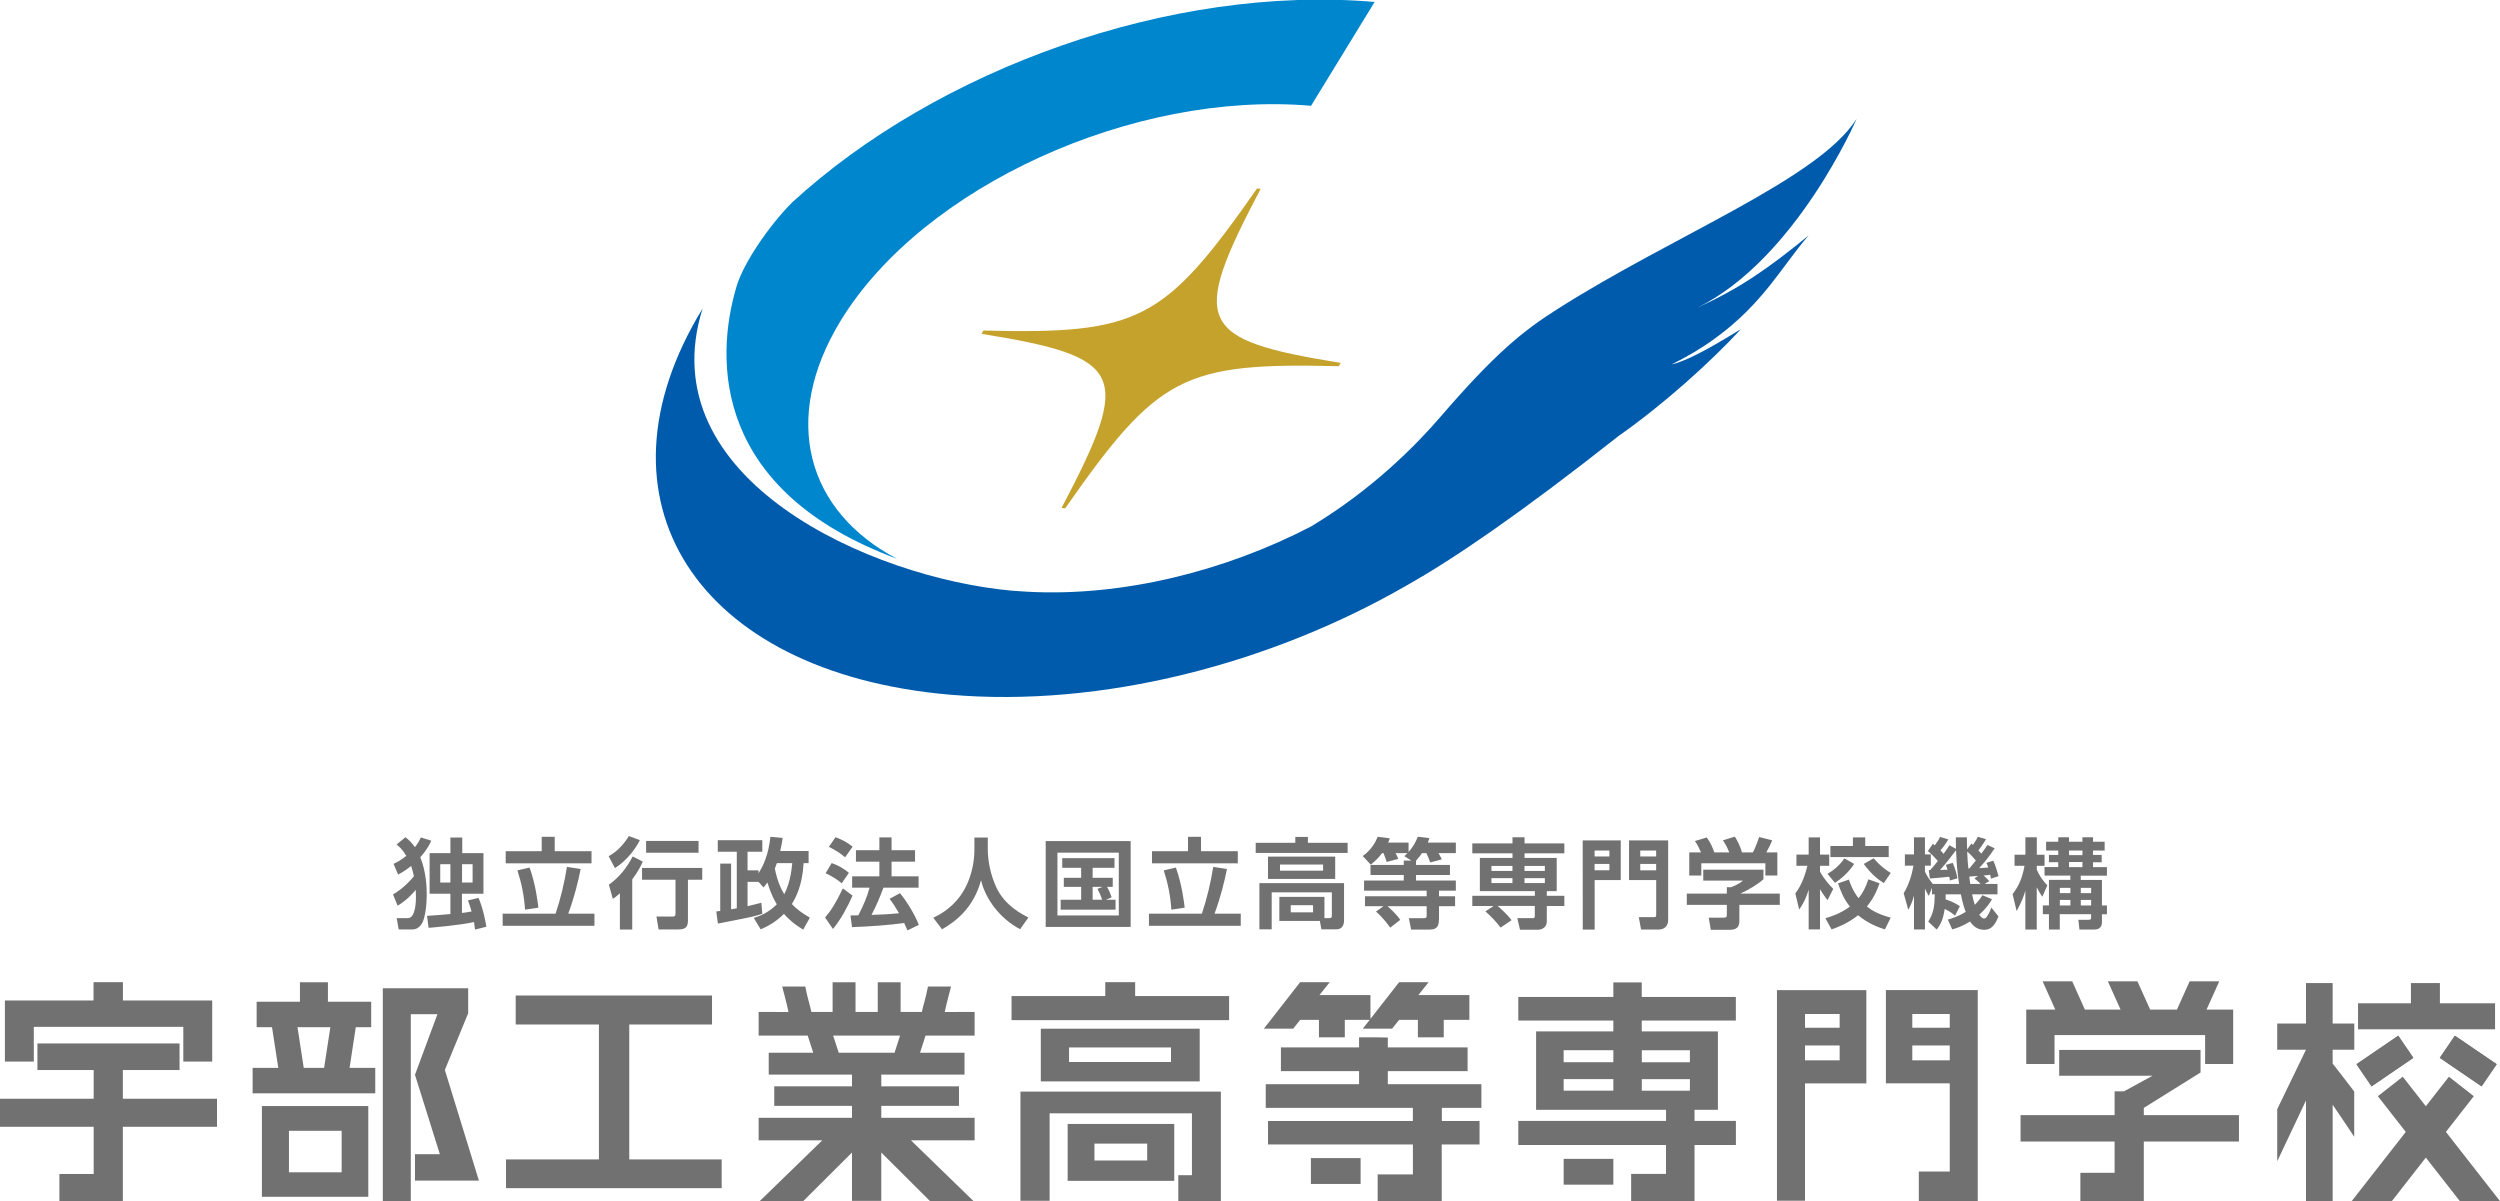
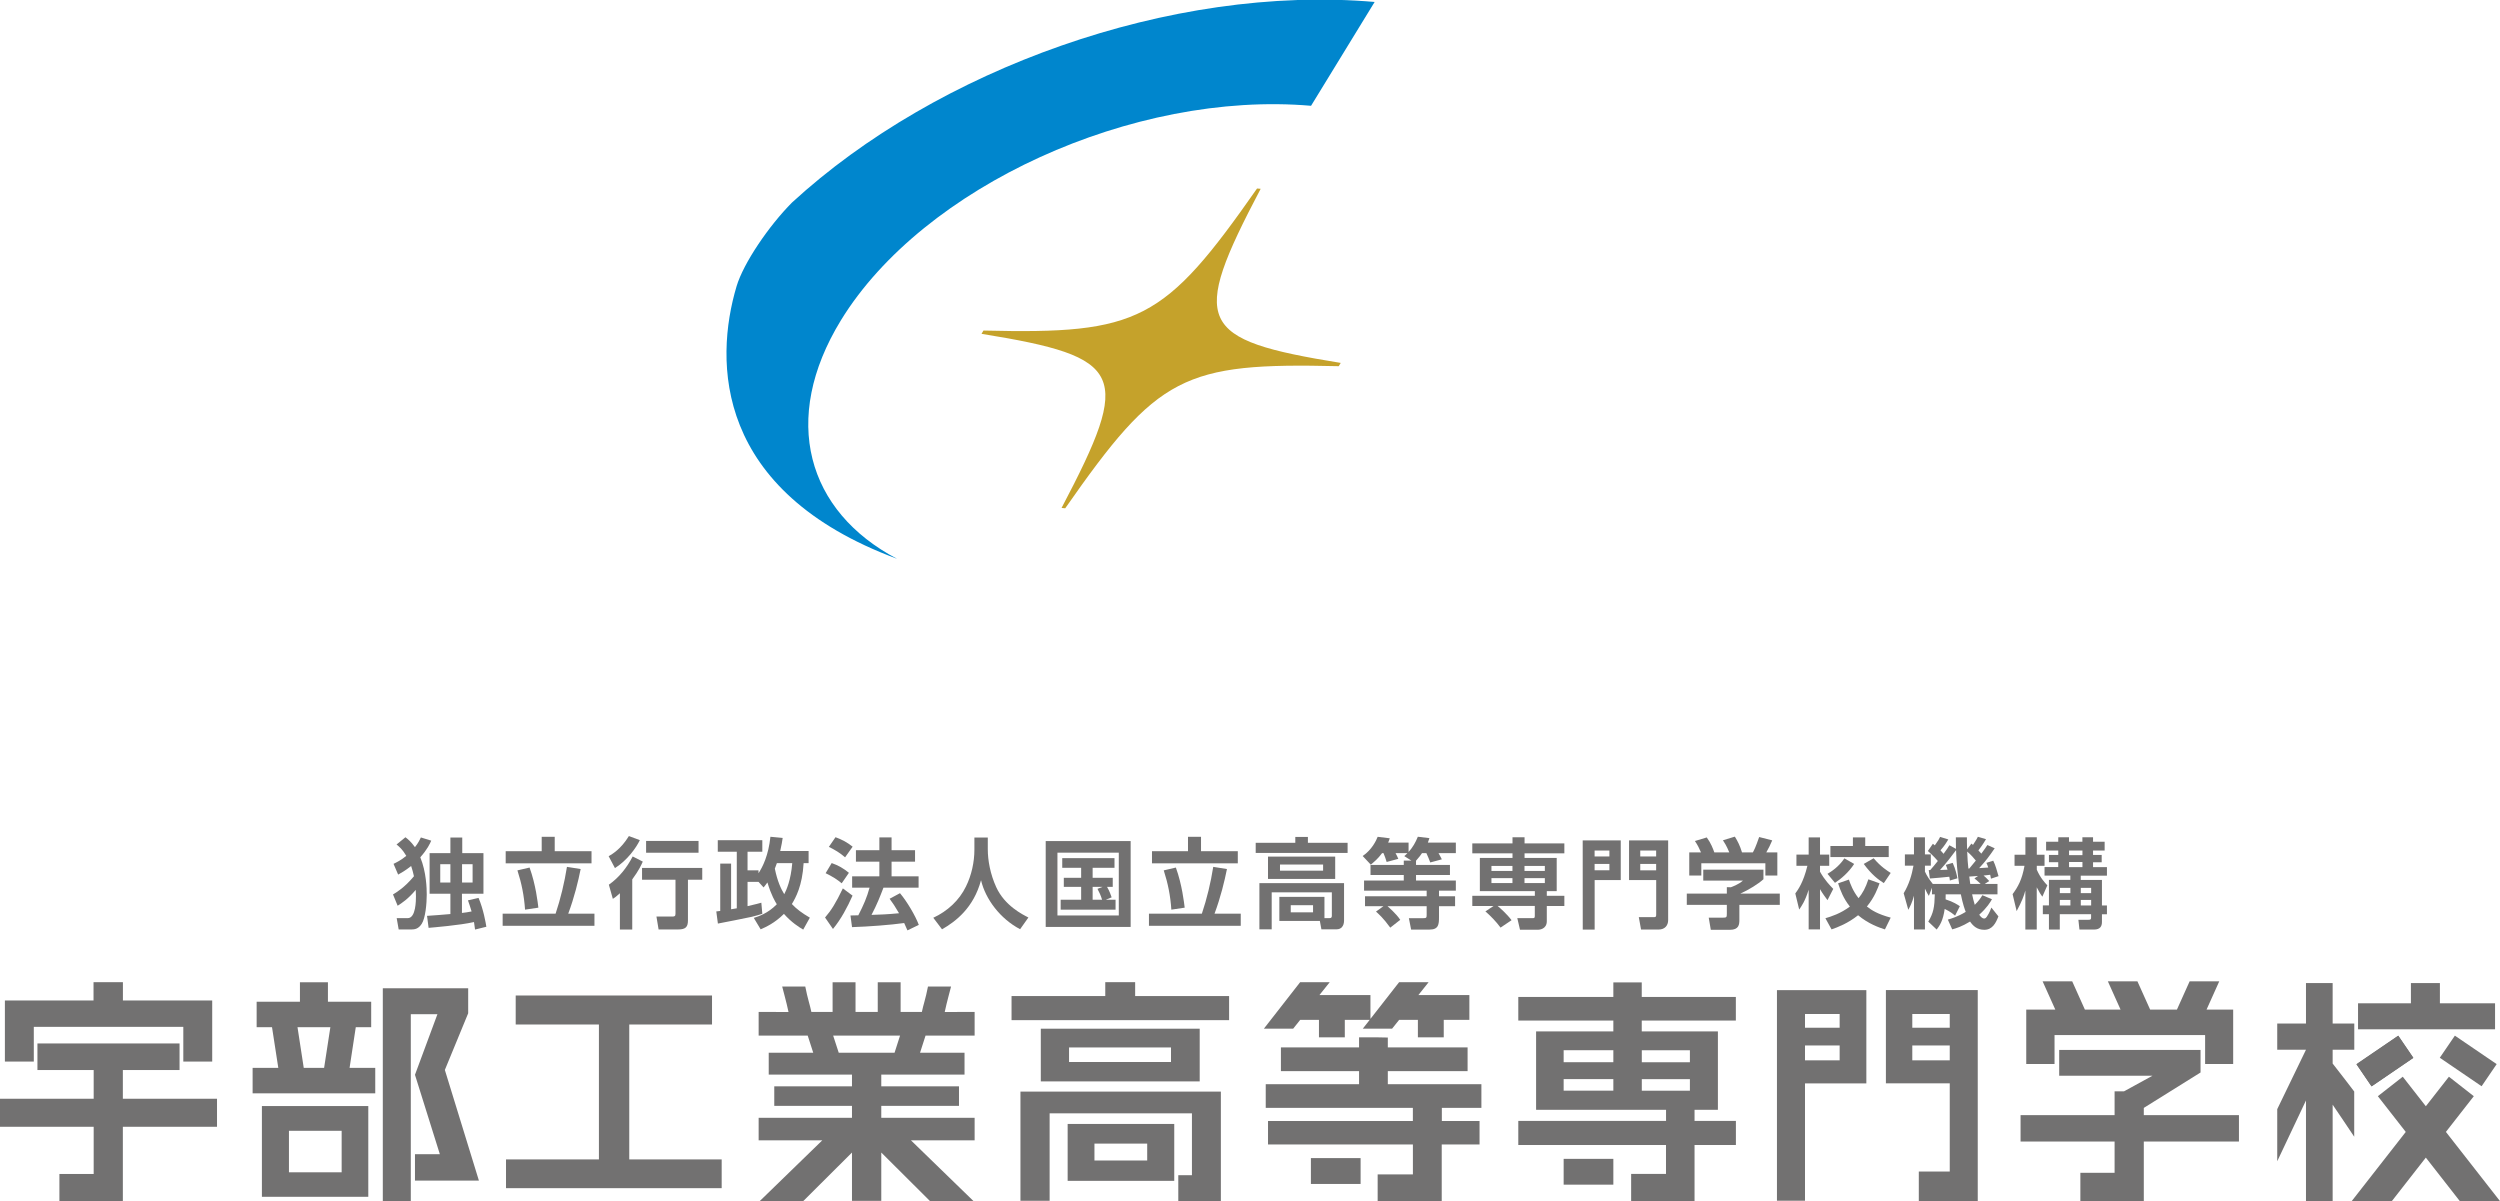
<svg xmlns="http://www.w3.org/2000/svg" xmlns:ns1="http://www.inkscape.org/namespaces/inkscape" xmlns:ns2="http://sodipodi.sourceforge.net/DTD/sodipodi-0.dtd" width="50mm" height="24.024mm" viewBox="0 0 50 24.024" version="1.1" id="svg5" ns1:version="1.1 (c68e22c387, 2021-05-23)" ns2:docname="描画-2.svg">
  <ns2:namedview id="namedview7" pagecolor="#ffffff" bordercolor="#666666" borderopacity="1.0" ns1:pageshadow="2" ns1:pageopacity="0.0" ns1:pagecheckerboard="0" ns1:document-units="mm" showgrid="false" fit-margin-top="0" fit-margin-left="0" fit-margin-right="0" fit-margin-bottom="0" ns1:zoom="4.394379" ns1:cx="67.586342" ns1:cy="24.46307" ns1:window-width="1920" ns1:window-height="1057" ns1:window-x="-8" ns1:window-y="-8" ns1:window-maximized="1" ns1:current-layer="layer1" />
  <defs id="defs2">
    <clipPath clipPathUnits="userSpaceOnUse" id="clipPath840">
      <path d="M 0,0 H 595.275 V 841.89 H 0 Z" id="path838" />
    </clipPath>
    <clipPath clipPathUnits="userSpaceOnUse" id="clipPath848">
      <path d="M -633.127,871.236 H 624.623 V -29.347 h -1257.75 z" id="path846" />
    </clipPath>
    <clipPath clipPathUnits="userSpaceOnUse" id="clipPath852">
      <path d="M -612.284,-8.503 H 603.78 V 507.435 H -612.284 Z" id="path850" />
    </clipPath>
    <clipPath clipPathUnits="userSpaceOnUse" id="clipPath856">
      <path d="M -32768,32738.7 H 32134.9 V -32768 H -32768 Z" id="path854" />
    </clipPath>
    <linearGradient x1="0" y1="0" x2="1" y2="0" gradientUnits="userSpaceOnUse" gradientTransform="matrix(0,515.939,515.939,0,-4.252,-8.504)" spreadMethod="pad" id="linearGradient878">
      <stop style="stop-opacity:1;stop-color:#ffffff" offset="0" id="stop862" />
      <stop style="stop-opacity:1;stop-color:#ffffff" offset="0.392" id="stop864" />
      <stop style="stop-opacity:1;stop-color:#ffffff" offset="0.606" id="stop866" />
      <stop style="stop-opacity:1;stop-color:#ffffff" offset="0.772" id="stop868" />
      <stop style="stop-opacity:1;stop-color:#ffffff" offset="0.914" id="stop870" />
      <stop style="stop-opacity:1;stop-color:#ffffff" offset="0.916" id="stop872" />
      <stop style="stop-opacity:0.9;stop-color:#ffffff" offset="1" id="stop874" />
      <stop style="stop-opacity:0.9;stop-color:#ffffff" offset="1" id="stop876" />
    </linearGradient>
    <mask maskUnits="userSpaceOnUse" x="0" y="0" width="1" height="1" id="mask880">
      <g id="g894">
        <g clip-path="url(#clipPath856)" id="g892">
          <g id="g890">
            <g id="g888">
              <g id="g886">
                <g id="g884">
                  <path d="M -612.284,507.435 H 603.78 V -8.504 H -612.284 Z" style="fill:url(#linearGradient878);stroke:none" id="path882" />
                </g>
              </g>
            </g>
          </g>
        </g>
      </g>
    </mask>
    <linearGradient x1="0" y1="0" x2="1" y2="0" gradientUnits="userSpaceOnUse" gradientTransform="matrix(0,515.94,515.94,0,-4.252,-8.504)" spreadMethod="pad" id="linearGradient910">
      <stop style="stop-opacity:1;stop-color:#ffffff" offset="0" id="stop896" />
      <stop style="stop-opacity:1;stop-color:#ffffff" offset="0.392" id="stop898" />
      <stop style="stop-opacity:1;stop-color:#afcdec" offset="0.606" id="stop900" />
      <stop style="stop-opacity:1;stop-color:#5ba5dc" offset="0.772" id="stop902" />
      <stop style="stop-opacity:1;stop-color:#0086cd" offset="0.914" id="stop904" />
      <stop style="stop-opacity:1;stop-color:#005bac" offset="1" id="stop906" />
      <stop style="stop-opacity:1;stop-color:#005bac" offset="1" id="stop908" />
    </linearGradient>
    <clipPath clipPathUnits="userSpaceOnUse" id="clipPath914">
      <path d="M -632.127,-28.346 H 623.622 V 870.236 H -632.127 Z" id="path912" />
    </clipPath>
    <clipPath clipPathUnits="userSpaceOnUse" id="clipPath918">
      <path d="M -632.127,-28.346 H 623.622 V 870.236 H -632.127 Z" id="path916" />
    </clipPath>
    <clipPath clipPathUnits="userSpaceOnUse" id="clipPath922">
      <path d="M -0.002,508.685 H 603.783 V 426.668 H -0.002 Z" id="path920" />
    </clipPath>
    <clipPath clipPathUnits="userSpaceOnUse" id="clipPath926">
      <path d="m 3.039,491.913 c -2.156,-4.909 -3.041,-10.305 -3.041,-18.052 v 0 -45.628 h 16.584 v 44.938 c 0,6.669 0.591,10.297 2.242,13.151 v 0 c 2.757,4.606 7.959,7.161 15.121,7.161 v 0 c 7.554,0 13.054,-2.953 15.499,-8.151 v 0 c 1.274,-2.743 1.769,-6.175 1.769,-12.161 v 0 -44.938 h 16.578 v 45.628 c 0,8.233 -1.085,14.035 -3.533,19.132 v 0 c -4.901,10.1 -15.603,15.692 -30.406,15.692 v 0 c -15.215,0 -26.105,-5.888 -30.813,-16.772" id="path924" />
    </clipPath>
    <clipPath clipPathUnits="userSpaceOnUse" id="clipPath930">
      <path d="M -32768,32738.7 H 32134.9 V -32768 H -32768 Z" id="path928" />
    </clipPath>
    <linearGradient x1="0" y1="0" x2="1" y2="0" gradientUnits="userSpaceOnUse" gradientTransform="matrix(0,80.454,80.454,0,33.894,428.232)" spreadMethod="pad" id="linearGradient940">
      <stop style="stop-opacity:0;stop-color:#ffffff" offset="0" id="stop936" />
      <stop style="stop-opacity:1;stop-color:#ffffff" offset="1" id="stop938" />
    </linearGradient>
    <mask maskUnits="userSpaceOnUse" x="0" y="0" width="1" height="1" id="mask942">
      <g id="g956">
        <g clip-path="url(#clipPath930)" id="g954">
          <g id="g952">
            <g id="g950">
              <g id="g948">
                <g id="g946">
                  <path d="M -0.002,508.685 H 67.791 V 428.232 H -0.002 Z" style="fill:url(#linearGradient940);stroke:none" id="path944" />
                </g>
              </g>
            </g>
          </g>
        </g>
      </g>
    </mask>
    <linearGradient x1="0" y1="0" x2="1" y2="0" gradientUnits="userSpaceOnUse" gradientTransform="matrix(0,80.454,80.454,0,33.894,428.232)" spreadMethod="pad" id="linearGradient962">
      <stop style="stop-opacity:1;stop-color:#ffffff" offset="0" id="stop958" />
      <stop style="stop-opacity:1;stop-color:#ffffff" offset="1" id="stop960" />
    </linearGradient>
    <clipPath clipPathUnits="userSpaceOnUse" id="clipPath966">
      <path d="m 81.608,507.122 v -78.889 h 26.689 c 6.966,0 10.696,0.293 15.403,2.164 v 0 c 7.554,3.038 12.261,10.104 12.261,18.537 v 0 c 0,7.17 -2.156,11.487 -8.144,16.584 v 0 c 7.36,4.716 10.497,10.501 10.497,19.128 v 0 c 0,8.244 -3.428,14.818 -9.515,18.546 v 0 c -4.71,2.846 -10.106,3.93 -19.324,3.93 v 0 z m 16.577,-15.209 h 12.176 c 7.547,0 11.375,-3.145 11.375,-9.324 v 0 c 0,-5.791 -4.024,-9.52 -10.496,-9.52 v 0 H 98.185 Z m 0,-32.476 h 12.176 c 5.298,0 9.02,-3.333 9.02,-8.048 v 0 c 0,-4.999 -3.722,-7.944 -9.906,-7.944 v 0 h -11.29 z" id="path964" />
    </clipPath>
    <clipPath clipPathUnits="userSpaceOnUse" id="clipPath970">
      <path d="M -32768,32767 H 32767 V -32768 H -32768 Z" id="path968" />
    </clipPath>
    <linearGradient x1="0" y1="0" x2="1" y2="0" gradientUnits="userSpaceOnUse" gradientTransform="matrix(0,78.89,78.89,0,109.961,428.232)" spreadMethod="pad" id="linearGradient980">
      <stop style="stop-opacity:0;stop-color:#ffffff" offset="0" id="stop976" />
      <stop style="stop-opacity:1;stop-color:#ffffff" offset="1" id="stop978" />
    </linearGradient>
    <mask maskUnits="userSpaceOnUse" x="0" y="0" width="1" height="1" id="mask982">
      <g id="g996">
        <g clip-path="url(#clipPath970)" id="g994">
          <g id="g992">
            <g id="g990">
              <g id="g988">
                <g id="g986">
                  <path d="m 81.608,507.122 h 56.706 v -78.89 H 81.608 Z" style="fill:url(#linearGradient980);stroke:none" id="path984" />
                </g>
              </g>
            </g>
          </g>
        </g>
      </g>
    </mask>
    <linearGradient x1="0" y1="0" x2="1" y2="0" gradientUnits="userSpaceOnUse" gradientTransform="matrix(0,78.89,78.89,0,109.961,428.232)" spreadMethod="pad" id="linearGradient1002">
      <stop style="stop-opacity:1;stop-color:#ffffff" offset="0" id="stop998" />
      <stop style="stop-opacity:1;stop-color:#ffffff" offset="1" id="stop1000" />
    </linearGradient>
    <clipPath clipPathUnits="userSpaceOnUse" id="clipPath1006">
      <path d="m 148.528,507.122 v -78.889 h 51.317 v 15.212 h -34.74 v 15.594 h 31.79 v 14.822 h -31.79 v 18.052 h 36.017 v 15.209 z" id="path1004" />
    </clipPath>
    <clipPath clipPathUnits="userSpaceOnUse" id="clipPath1010">
      <path d="M -32768,32767 H 32767 V -32768 H -32768 Z" id="path1008" />
    </clipPath>
    <linearGradient x1="0" y1="0" x2="1" y2="0" gradientUnits="userSpaceOnUse" gradientTransform="matrix(0,78.89,78.89,0,174.825,428.232)" spreadMethod="pad" id="linearGradient1020">
      <stop style="stop-opacity:0;stop-color:#ffffff" offset="0" id="stop1016" />
      <stop style="stop-opacity:1;stop-color:#ffffff" offset="1" id="stop1018" />
    </linearGradient>
    <mask maskUnits="userSpaceOnUse" x="0" y="0" width="1" height="1" id="mask1022">
      <g id="g1036">
        <g clip-path="url(#clipPath1010)" id="g1034">
          <g id="g1032">
            <g id="g1030">
              <g id="g1028">
                <g id="g1026">
-                   <path d="m 148.528,507.122 h 52.594 v -78.89 h -52.594 z" style="fill:url(#linearGradient1020);stroke:none" id="path1024" />
-                 </g>
+                   </g>
              </g>
            </g>
          </g>
        </g>
      </g>
    </mask>
    <linearGradient x1="0" y1="0" x2="1" y2="0" gradientUnits="userSpaceOnUse" gradientTransform="matrix(0,78.89,78.89,0,174.825,428.232)" spreadMethod="pad" id="linearGradient1042">
      <stop style="stop-opacity:1;stop-color:#ffffff" offset="0" id="stop1038" />
      <stop style="stop-opacity:1;stop-color:#ffffff" offset="1" id="stop1040" />
    </linearGradient>
    <clipPath clipPathUnits="userSpaceOnUse" id="clipPath1046">
      <path d="m 288.83,507.122 -27.964,-39.156 v 39.156 h -16.584 v -78.889 h 16.584 v 33.752 l 26.101,-33.752 h 20.014 l -29.637,36.701 32.186,42.188 z" id="path1044" />
    </clipPath>
    <clipPath clipPathUnits="userSpaceOnUse" id="clipPath1050">
      <path d="M -32768,32767 H 32767 V -32768 H -32768 Z" id="path1048" />
    </clipPath>
    <linearGradient x1="0" y1="0" x2="1" y2="0" gradientUnits="userSpaceOnUse" gradientTransform="matrix(0,78.89,78.89,0,276.906,428.232)" spreadMethod="pad" id="linearGradient1060">
      <stop style="stop-opacity:0;stop-color:#ffffff" offset="0" id="stop1056" />
      <stop style="stop-opacity:1;stop-color:#ffffff" offset="1" id="stop1058" />
    </linearGradient>
    <mask maskUnits="userSpaceOnUse" x="0" y="0" width="1" height="1" id="mask1062">
      <g id="g1076">
        <g clip-path="url(#clipPath1050)" id="g1074">
          <g id="g1072">
            <g id="g1070">
              <g id="g1068">
                <g id="g1066">
                  <path d="m 244.282,507.122 h 65.248 v -78.89 h -65.248 z" style="fill:url(#linearGradient1060);stroke:none" id="path1064" />
                </g>
              </g>
            </g>
          </g>
        </g>
      </g>
    </mask>
    <linearGradient x1="0" y1="0" x2="1" y2="0" gradientUnits="userSpaceOnUse" gradientTransform="matrix(0,78.89,78.89,0,276.906,428.232)" spreadMethod="pad" id="linearGradient1082">
      <stop style="stop-opacity:1;stop-color:#ffffff" offset="0" id="stop1078" />
      <stop style="stop-opacity:1;stop-color:#ffffff" offset="1" id="stop1080" />
    </linearGradient>
    <clipPath clipPathUnits="userSpaceOnUse" id="clipPath1086">
      <path d="m 306.783,467.286 c 0,-23.058 17.516,-40.475 40.684,-40.618 v 0 h 0.577 c 23.438,0.143 40.754,17.562 40.754,41.014 v 0 c 0,23.534 -17.46,41.003 -41.044,41.003 v 0 c -23.698,0 -40.971,-17.469 -40.971,-41.399 m 15.207,0.68 c 0,14.225 11.417,25.517 25.856,25.517 v 0 c 14.45,0 25.751,-11.292 25.751,-25.801 v 0 c 0,-14.525 -11.301,-25.81 -25.751,-25.81 v 0 c -14.765,0 -25.856,11.186 -25.856,26.094" id="path1084" />
    </clipPath>
    <clipPath clipPathUnits="userSpaceOnUse" id="clipPath1090">
-       <path d="M -32768,32738.7 H 32134.9 V -32768 H -32768 Z" id="path1088" />
-     </clipPath>
+       </clipPath>
    <linearGradient x1="0" y1="0" x2="1" y2="0" gradientUnits="userSpaceOnUse" gradientTransform="matrix(0,82.018,82.018,0,347.79,426.668)" spreadMethod="pad" id="linearGradient1100">
      <stop style="stop-opacity:0;stop-color:#ffffff" offset="0" id="stop1096" />
      <stop style="stop-opacity:1;stop-color:#ffffff" offset="1" id="stop1098" />
    </linearGradient>
    <mask maskUnits="userSpaceOnUse" x="0" y="0" width="1" height="1" id="mask1102">
      <g id="g1116">
        <g clip-path="url(#clipPath1090)" id="g1114">
          <g id="g1112">
            <g id="g1110">
              <g id="g1108">
                <g id="g1106">
                  <path d="m 306.783,508.685 h 82.015 v -82.018 h -82.015 z" style="fill:url(#linearGradient1100);stroke:none" id="path1104" />
                </g>
              </g>
            </g>
          </g>
        </g>
      </g>
    </mask>
    <linearGradient x1="0" y1="0" x2="1" y2="0" gradientUnits="userSpaceOnUse" gradientTransform="matrix(0,82.018,82.018,0,347.79,426.668)" spreadMethod="pad" id="linearGradient1122">
      <stop style="stop-opacity:1;stop-color:#ffffff" offset="0" id="stop1118" />
      <stop style="stop-opacity:1;stop-color:#ffffff" offset="1" id="stop1120" />
    </linearGradient>
    <clipPath clipPathUnits="userSpaceOnUse" id="clipPath1126">
      <path d="m 395.633,501.429 4.808,-14.917 c 6.566,4.611 13.048,6.971 19.323,6.971 v 0 c 7.455,0 12.658,-3.633 12.658,-8.837 v 0 c 0,-5 -3.045,-7.563 -13.042,-10.981 v 0 c -15.118,-5.299 -20.618,-11.281 -20.618,-22.669 v 0 c 0,-14.051 10.965,-24.219 26.348,-24.328 v 0 h 0.487 c 6.486,0.044 12.878,1.903 19.378,5.586 v 0 l -3.729,14.914 c -5.485,-3.526 -10.784,-5.296 -15.492,-5.296 v 0 c -6.184,0 -10.408,3.438 -10.408,8.343 v 0 c 0,2.251 1.181,4.513 2.944,5.784 v 0 c 1.474,1.081 3.24,1.673 7.069,3.04 v 0 c 10.685,3.728 14.327,5.5 18.047,9.417 v 0 c 3.629,3.835 5.584,9.126 5.584,15.012 v 0 c 0,14.821 -11.861,25.217 -28.74,25.217 v 0 c -8.732,0 -16.773,-2.355 -24.617,-7.256" id="path1124" />
    </clipPath>
    <clipPath clipPathUnits="userSpaceOnUse" id="clipPath1130">
      <path d="M -32768,32738.7 H 32134.9 V -32768 H -32768 Z" id="path1128" />
    </clipPath>
    <linearGradient x1="0" y1="0" x2="1" y2="0" gradientUnits="userSpaceOnUse" gradientTransform="matrix(0,82.018,82.018,0,422.312,426.668)" spreadMethod="pad" id="linearGradient1140">
      <stop style="stop-opacity:0;stop-color:#ffffff" offset="0" id="stop1136" />
      <stop style="stop-opacity:1;stop-color:#ffffff" offset="1" id="stop1138" />
    </linearGradient>
    <mask maskUnits="userSpaceOnUse" x="0" y="0" width="1" height="1" id="mask1142">
      <g id="g1156">
        <g clip-path="url(#clipPath1130)" id="g1154">
          <g id="g1152">
            <g id="g1150">
              <g id="g1148">
                <g id="g1146">
                  <path d="M 395.633,508.685 H 448.99 V 426.667 H 395.633 Z" style="fill:url(#linearGradient1140);stroke:none" id="path1144" />
                </g>
              </g>
            </g>
          </g>
        </g>
      </g>
    </mask>
    <linearGradient x1="0" y1="0" x2="1" y2="0" gradientUnits="userSpaceOnUse" gradientTransform="matrix(0,82.018,82.018,0,422.312,426.668)" spreadMethod="pad" id="linearGradient1162">
      <stop style="stop-opacity:1;stop-color:#ffffff" offset="0" id="stop1158" />
      <stop style="stop-opacity:1;stop-color:#ffffff" offset="1" id="stop1160" />
    </linearGradient>
    <clipPath clipPathUnits="userSpaceOnUse" id="clipPath1166">
      <path d="m 461.074,507.122 v -78.889 h 51.308 v 15.212 h -34.727 v 15.594 h 31.784 v 14.822 h -31.784 v 18.052 h 35.994 v 15.209 z" id="path1164" />
    </clipPath>
    <clipPath clipPathUnits="userSpaceOnUse" id="clipPath1170">
      <path d="M -32768,32767 H 32767 V -32768 H -32768 Z" id="path1168" />
    </clipPath>
    <linearGradient x1="0" y1="0" x2="1" y2="0" gradientUnits="userSpaceOnUse" gradientTransform="matrix(0,78.89,78.89,0,487.362,428.232)" spreadMethod="pad" id="linearGradient1180">
      <stop style="stop-opacity:0;stop-color:#ffffff" offset="0" id="stop1176" />
      <stop style="stop-opacity:1;stop-color:#ffffff" offset="1" id="stop1178" />
    </linearGradient>
    <mask maskUnits="userSpaceOnUse" x="0" y="0" width="1" height="1" id="mask1182">
      <g id="g1196">
        <g clip-path="url(#clipPath1170)" id="g1194">
          <g id="g1192">
            <g id="g1190">
              <g id="g1188">
                <g id="g1186">
                  <path d="m 461.074,507.122 h 52.575 v -78.89 h -52.575 z" style="fill:url(#linearGradient1180);stroke:none" id="path1184" />
                </g>
              </g>
            </g>
          </g>
        </g>
      </g>
    </mask>
    <linearGradient x1="0" y1="0" x2="1" y2="0" gradientUnits="userSpaceOnUse" gradientTransform="matrix(0,78.89,78.89,0,487.362,428.232)" spreadMethod="pad" id="linearGradient1202">
      <stop style="stop-opacity:1;stop-color:#ffffff" offset="0" id="stop1198" />
      <stop style="stop-opacity:1;stop-color:#ffffff" offset="1" id="stop1200" />
    </linearGradient>
    <clipPath clipPathUnits="userSpaceOnUse" id="clipPath1206">
      <path d="m 576.927,507.122 -34.535,-53.673 v 53.673 h -16.578 v -78.889 h 18.34 l 34.529,53.669 v -53.669 h 25.097 v 78.889 z" id="path1204" />
    </clipPath>
    <clipPath clipPathUnits="userSpaceOnUse" id="clipPath1210">
      <path d="M -32768,32767 H 32767 V -32768 H -32768 Z" id="path1208" />
    </clipPath>
    <linearGradient x1="0" y1="0" x2="1" y2="0" gradientUnits="userSpaceOnUse" gradientTransform="matrix(0,78.89,78.89,0,564.797,428.232)" spreadMethod="pad" id="linearGradient1220">
      <stop style="stop-opacity:0;stop-color:#ffffff" offset="0" id="stop1216" />
      <stop style="stop-opacity:1;stop-color:#ffffff" offset="1" id="stop1218" />
    </linearGradient>
    <mask maskUnits="userSpaceOnUse" x="0" y="0" width="1" height="1" id="mask1222">
      <g id="g1236">
        <g clip-path="url(#clipPath1210)" id="g1234">
          <g id="g1232">
            <g id="g1230">
              <g id="g1228">
                <g id="g1226">
                  <path d="m 525.814,507.122 h 77.966 v -78.89 h -77.966 z" style="fill:url(#linearGradient1220);stroke:none" id="path1224" />
                </g>
              </g>
            </g>
          </g>
        </g>
      </g>
    </mask>
    <linearGradient x1="0" y1="0" x2="1" y2="0" gradientUnits="userSpaceOnUse" gradientTransform="matrix(0,78.89,78.89,0,564.797,428.232)" spreadMethod="pad" id="linearGradient1242">
      <stop style="stop-opacity:1;stop-color:#ffffff" offset="0" id="stop1238" />
      <stop style="stop-opacity:1;stop-color:#ffffff" offset="1" id="stop1240" />
    </linearGradient>
    <clipPath clipPathUnits="userSpaceOnUse" id="clipPath1246">
      <path d="m 347.19,480.917 c 0,-6.979 -5.66,-12.642 -12.634,-12.642 v 0 -1.213 c 6.974,0 12.634,-5.648 12.634,-12.63 v 0 h 1.203 c 0,6.982 5.664,12.63 12.638,12.63 v 0 1.213 c -6.974,0 -12.638,5.663 -12.638,12.642 v 0 z" id="path1244" />
    </clipPath>
    <clipPath clipPathUnits="userSpaceOnUse" id="clipPath1250">
      <path d="M -32768,32738.7 H 32134.9 V -32768 H -32768 Z" id="path1248" />
    </clipPath>
    <linearGradient x1="0" y1="0" x2="1" y2="0" gradientUnits="userSpaceOnUse" gradientTransform="matrix(0,26.485,26.485,0,347.794,454.432)" spreadMethod="pad" id="linearGradient1260">
      <stop style="stop-opacity:0;stop-color:#ffffff" offset="0" id="stop1256" />
      <stop style="stop-opacity:1;stop-color:#ffffff" offset="1" id="stop1258" />
    </linearGradient>
    <mask maskUnits="userSpaceOnUse" x="0" y="0" width="1" height="1" id="mask1262">
      <g id="g1276">
        <g clip-path="url(#clipPath1250)" id="g1274">
          <g id="g1272">
            <g id="g1270">
              <g id="g1268">
                <g id="g1266">
                  <path d="m 334.556,480.916 h 26.475 v -26.484 h -26.475 z" style="fill:url(#linearGradient1260);stroke:none" id="path1264" />
                </g>
              </g>
            </g>
          </g>
        </g>
      </g>
    </mask>
    <linearGradient x1="0" y1="0" x2="1" y2="0" gradientUnits="userSpaceOnUse" gradientTransform="matrix(0,26.485,26.485,0,347.794,454.432)" spreadMethod="pad" id="linearGradient1282">
      <stop style="stop-opacity:1;stop-color:#c5a22b" offset="0" id="stop1278" />
      <stop style="stop-opacity:1;stop-color:#c5a22b" offset="1" id="stop1280" />
    </linearGradient>
    <clipPath clipPathUnits="userSpaceOnUse" id="clipPath1286">
      <path d="M -632.127,-28.346 H 623.622 V 870.236 H -632.127 Z" id="path1284" />
    </clipPath>
    <clipPath clipPathUnits="userSpaceOnUse" id="clipPath1290">
      <path d="M -632.127,-28.346 H 623.622 V 870.236 H -632.127 Z" id="path1288" />
    </clipPath>
    <clipPath clipPathUnits="userSpaceOnUse" id="clipPath1294">
      <path d="M -632.127,-28.346 H 623.622 V 870.236 H -632.127 Z" id="path1292" />
    </clipPath>
  </defs>
  <g ns1:label="レイヤー 1" ns1:groupmode="layer" id="layer1" transform="translate(-282.387,-206.268)">
    <g id="g844" transform="matrix(0.353,0,0,-0.353,-69.237,228.54)" />
    <g transform="matrix(0.353,0,0,-0.353,300.328,217.444)" id="g1312">
      <path d="m 0,0 c -5.102,2.684 -6.617,7.9 -3.179,13.516 4.651,7.582 16.573,13.021 26.635,12.15 l 3.603,5.883 C 15.519,32.551 2.266,27.734 -5.947,20.189 -7.265,18.865 -8.696,16.758 -9.091,15.445 -10.37,11.158 -10.335,3.832 0,0" style="fill:#0086cd;fill-opacity:1;fill-rule:nonzero;stroke:none" id="path1310" />
    </g>
    <g transform="matrix(0.353,0,0,-0.353,319.519,208.645)" id="g1316">
-       <path d="m 0,0 c -2.174,-3.43 -10.388,-6.594 -16.987,-10.801 -1.916,-1.219 -3.48,-2.472 -6.599,-6.092 -1.439,-1.668 -3.887,-4.13 -7.31,-6.195 -4.922,-2.558 -10.735,-3.998 -16.095,-3.703 -0.288,0.021 -0.568,0.043 -0.837,0.055 -8.013,0.716 -20.595,6.324 -17.556,15.984 -6.637,-10.832 -0.367,-20.625 14.005,-21.873 8.608,-0.748 18.17,1.742 25.882,6.186 2.581,1.449 6.351,4.003 12.019,8.476 2.519,1.764 5.21,4.188 6.932,6.055 -2.073,-1.28 -3.177,-1.83 -3.945,-2.01 0.861,0.426 1.697,0.912 2.449,1.463 2.796,2.027 3.824,4.135 5.327,5.85 -2.324,-1.899 -3.898,-2.993 -6.304,-4.092 C -3.43,-7.949 0,0 0,0" style="fill:#005bac;fill-opacity:1;fill-rule:nonzero;stroke:none" id="path1314" />
-     </g>
+       </g>
    <g transform="matrix(0.353,0,0,-0.353,309.162,213.592)" id="g1320">
      <path d="m 0,0 0.112,0.186 c -8.135,1.318 -8.555,2.23 -4.536,9.865 l -0.205,0.017 C -9.885,2.549 -11.316,1.803 -20.129,2.02 L -20.24,1.834 c 8.137,-1.318 8.554,-2.23 4.535,-9.865 l 0.207,-0.02 C -10.245,-0.527 -8.814,0.215 0,0" style="fill:#c5a22b;fill-opacity:1;fill-rule:nonzero;stroke:none" id="path1318" />
    </g>
    <path d="m 291.628,223.918 h 0.211 v -0.366 h -0.211 z m -0.436,0 h 0.203 v -0.366 h -0.203 z m 0.696,0.941 c -0.006,-0.043 -0.012,-0.085 -0.021,-0.15 -0.288,0.065 -0.82,0.108 -0.908,0.116 l -0.031,-0.24 c 0.027,0 0.411,-0.03 0.467,-0.036 v -0.406 h -0.416 V 223.33 h 0.416 v -0.311 h 0.237 v 0.311 h 0.424 v 0.812 h -0.43 v 0.385 c 0.061,-0.007 0.119,-0.015 0.193,-0.03 -0.028,-0.093 -0.049,-0.156 -0.073,-0.222 l 0.212,-0.049 c 0.097,0.227 0.145,0.503 0.156,0.577 z m -1.641,-0.702 c 0.066,-0.039 0.231,-0.137 0.419,-0.364 -0.02,-0.086 -0.029,-0.123 -0.056,-0.205 -0.124,0.098 -0.194,0.134 -0.26,0.172 l -0.092,-0.215 c 0.064,-0.032 0.152,-0.074 0.255,-0.16 -0.08,-0.134 -0.139,-0.181 -0.195,-0.227 l 0.178,-0.145 c 0.055,0.043 0.111,0.088 0.19,0.198 0.066,-0.082 0.093,-0.141 0.119,-0.194 l 0.207,0.064 c -0.025,0.059 -0.078,0.174 -0.219,0.333 0.121,0.293 0.129,0.626 0.129,0.745 0,0.178 -0.026,0.472 -0.1,0.585 -0.065,0.1 -0.135,0.114 -0.215,0.114 h -0.246 l -0.04,-0.227 h 0.221 c 0.164,0 0.164,-0.356 0.164,-0.438 0,-0.036 -0.002,-0.094 -0.004,-0.127 -0.155,0.184 -0.276,0.262 -0.362,0.317 z" style="fill:#727171;fill-opacity:1;fill-rule:nonzero;stroke:none;stroke-width:0.353" id="path1322" />
    <g transform="matrix(0.353,0,0,-0.353,292.888,224.461)" id="g1326">
      <path d="m 0,0 c -0.056,0.799 -0.193,1.482 -0.432,2.225 l 0.688,0.16 C 0.611,1.408 0.723,0.373 0.755,0.113 Z M 1.681,4.127 V 3.311 H 3.766 V 2.623 h -4.863 v 0.688 h 2.04 v 0.816 z m 0.05,-4.354 c 0.282,0.842 0.504,1.77 0.643,2.651 L 3.15,2.301 C 3.018,1.631 2.795,0.705 2.447,-0.227 h 1.485 v -0.687 h -5.201 v 0.687 z" style="fill:#727171;fill-opacity:1;fill-rule:nonzero;stroke:none" id="path1324" />
    </g>
    <path d="m 296.358,223.322 h -1.049 v -0.235 h 1.049 z m 0.074,0.305 v 0.236 h -0.286 v 0.814 c 0,0.133 -0.049,0.18 -0.196,0.18 h -0.391 l -0.043,-0.258 h 0.318 c 0.045,0 0.063,-0.008 0.063,-0.057 v -0.679 h -0.669 v -0.236 z m -1.189,-0.127 c -0.029,0.065 -0.077,0.174 -0.211,0.356 v 1.003 h -0.247 v -0.726 c -0.072,0.067 -0.1,0.085 -0.141,0.112 l -0.08,-0.283 c 0.205,-0.143 0.362,-0.343 0.477,-0.565 z m -0.059,-0.429 c -0.072,0.15 -0.25,0.403 -0.498,0.559 l -0.126,-0.238 c 0.072,-0.042 0.243,-0.139 0.405,-0.403 z" style="fill:#727171;fill-opacity:1;fill-rule:nonzero;stroke:none;stroke-width:0.353" id="path1328" />
    <g transform="matrix(0.353,0,0,-0.353,297.925,223.53)" id="g1332">
      <path d="M 0,0 C -0.061,-0.172 -0.089,-0.242 -0.117,-0.314 0.028,-1.029 0.233,-1.463 0.416,-1.762 0.537,-1.533 0.792,-0.969 0.87,0 Z m -1.31,-3.104 c 0.255,0.079 0.798,0.25 1.305,0.772 -0.089,0.143 -0.316,0.51 -0.532,1.236 -0.09,-0.129 -0.129,-0.172 -0.217,-0.283 l -0.288,0.317 h -0.621 v -1.377 c 0.504,0.119 0.632,0.152 0.781,0.195 l 0.056,-0.627 c -0.151,-0.051 -0.328,-0.106 -0.599,-0.172 -0.272,-0.066 -1.613,-0.322 -1.918,-0.383 l -0.091,0.688 c 0.03,0.008 0.191,0.023 0.223,0.027 v 2.684 h 0.616 v -2.588 c 0.049,0.006 0.272,0.045 0.322,0.054 V 0.645 H -3.35 v 0.654 h 2.524 V 0.645 h -0.837 v -1.053 h 0.621 v -0.166 c 0.238,0.359 0.565,1.013 0.675,2.066 L 0.327,1.426 C 0.299,1.238 0.267,1.021 0.188,0.684 H 1.796 V 0 H 1.514 C 1.441,-1.295 1.059,-1.967 0.848,-2.32 1.121,-2.609 1.413,-2.826 1.867,-3.092 L 1.491,-3.768 c -0.233,0.137 -0.671,0.411 -1.092,0.891 -0.532,-0.531 -1.043,-0.754 -1.32,-0.875 z" style="fill:#727171;fill-opacity:1;fill-rule:nonzero;stroke:none" id="path1330" />
    </g>
    <g transform="matrix(0.353,0,0,-0.353,300.056,224.022)" id="g1336">
      <path d="m 0,0 c -0.188,-0.492 -0.366,-0.953 -0.677,-1.541 0.489,0.016 0.9,0.029 1.56,0.094 -0.206,0.355 -0.378,0.617 -0.534,0.82 l 0.588,0.316 C 1.325,-0.77 1.808,-1.58 2.003,-2.107 L 1.359,-2.418 C 1.318,-2.316 1.293,-2.256 1.175,-2.002 0.394,-2.111 -0.849,-2.205 -1.78,-2.234 l -0.088,0.66 c 0.045,0 0.378,0.006 0.444,0.01 0.305,0.593 0.482,1.003 0.637,1.564 h -0.987 v 0.643 h 1.543 v 0.832 h -1.328 v 0.65 h 1.328 V 2.85 H 0.46 V 2.125 H 1.79 V 1.475 H 0.46 V 0.643 H 1.991 V 0 Z M -2.716,2.861 C -2.335,2.717 -2.084,2.59 -1.746,2.324 L -2.174,1.721 C -2.473,1.98 -2.733,2.135 -3.093,2.313 Z M -2.933,1.396 C -2.55,1.264 -2.251,1.086 -1.957,0.844 L -2.365,0.25 c -0.256,0.215 -0.54,0.393 -0.911,0.572 z m 1.182,-1.845 c -0.3,-0.67 -0.645,-1.324 -1.109,-1.889 l -0.449,0.649 c 0.349,0.404 0.599,0.798 1.009,1.65 z" style="fill:#727171;fill-opacity:1;fill-rule:nonzero;stroke:none" id="path1334" />
    </g>
    <g transform="matrix(0.353,0,0,-0.353,301.875,223.019)" id="g1340">
      <path d="m 0,0 h 0.759 v -0.67 c 0,-0.615 0.139,-1.402 0.478,-2.141 0.481,-1.052 1.491,-1.55 1.823,-1.718 L 2.59,-5.193 c -1.116,0.582 -1.963,1.695 -2.214,2.777 -0.42,-1.568 -1.436,-2.34 -2.21,-2.783 l -0.495,0.654 c 0.799,0.371 1.47,0.981 1.852,1.774 C -0.165,-2.141 0,-1.395 0,-0.693 Z" style="fill:#727171;fill-opacity:1;fill-rule:nonzero;stroke:none" id="path1338" />
    </g>
    <g transform="matrix(0.353,0,0,-0.353,304.436,224.006)" id="g1344">
      <path d="m 0,0 h -0.556 v -0.727 h 0.535 c -0.073,0.25 -0.172,0.45 -0.261,0.616 z m 0.189,-0.727 h 0.554 v -0.564 h -3.11 v 0.564 h 1.16 V 0 h -0.982 v 0.516 h 0.982 V 1.082 H -2.278 V 1.631 H 0.683 V 1.082 H -0.556 V 0.516 H 0.583 V 0 H 0.261 c 0.142,-0.244 0.216,-0.465 0.26,-0.592 z M 0.926,1.939 H -2.55 V -1.62 h 3.476 z m 0.672,-4.207 h -4.813 v 4.863 h 4.813 z" style="fill:#727171;fill-opacity:1;fill-rule:nonzero;stroke:none" id="path1342" />
    </g>
    <g transform="matrix(0.353,0,0,-0.353,305.814,224.461)" id="g1348">
      <path d="m 0,0 c -0.054,0.799 -0.192,1.482 -0.431,2.225 l 0.687,0.16 C 0.611,1.408 0.722,0.373 0.756,0.113 Z M 1.681,4.127 V 3.311 H 3.765 V 2.623 h -4.862 v 0.688 h 2.04 v 0.816 z m 0.048,-4.354 c 0.285,0.842 0.506,1.77 0.644,2.651 L 3.15,2.301 C 3.016,1.631 2.795,0.705 2.446,-0.227 h 1.486 v -0.687 h -5.201 v 0.687 z" style="fill:#727171;fill-opacity:1;fill-rule:nonzero;stroke:none" id="path1346" />
    </g>
    <path d="m 308.648,224.372 h -0.446 v 0.143 h 0.446 z m 0.201,-0.814 h -0.862 v 0.123 h 0.862 z m 0.242,0.288 h -1.344 v -0.446 h 1.344 z m -1.117,0.841 v -0.482 h 0.902 v 0.425 h 0.105 c 0.027,0 0.043,-0.01 0.043,-0.047 v -0.468 h -1.203 v 0.739 h -0.246 v -0.923 h 1.693 v 0.749 c 0,0.11 -0.06,0.174 -0.144,0.174 h -0.309 l -0.031,-0.168 z m 1.365,-1.36 h -1.838 v -0.203 h 0.792 v -0.118 h 0.252 v 0.118 h 0.794 z" style="fill:#727171;fill-opacity:1;fill-rule:nonzero;stroke:none;stroke-width:0.353" id="path1350" />
    <g transform="matrix(0.353,0,0,-0.353,310.615,223.48)" id="g1354">
      <path d="m 0,0 -0.403,0.254 c 0.093,0.078 0.116,0.105 0.177,0.168 H -0.898 C -0.842,0.314 -0.786,0.217 -0.742,0.1 l -0.66,-0.178 C -1.44,0.066 -1.524,0.287 -1.58,0.422 H -1.662 C -1.896,0.1 -2.128,-0.084 -2.301,-0.229 L -2.76,0.26 c 0.515,0.349 0.766,0.871 0.848,1.088 L -1.227,1.264 C -1.258,1.17 -1.269,1.131 -1.318,1.02 H -0.16 V 0.486 C 0.089,0.77 0.229,1.02 0.365,1.352 L 1.021,1.273 C 0.993,1.18 0.971,1.119 0.933,1.02 H 2.518 V 0.422 H 1.537 C 1.569,0.359 1.653,0.221 1.725,0.072 L 1.069,-0.105 C 1.004,0.076 0.933,0.236 0.849,0.422 H 0.6 C 0.532,0.32 0.456,0.209 0.262,-0.006 V -0.244 H 2.184 V -0.816 H 0.262 V -1.131 H 2.518 V -1.703 H 1.564 V -2.02 H 2.475 V -2.584 H 1.564 v -0.615 c 0,-0.41 -0.022,-0.709 -0.532,-0.709 h -1.048 l -0.127,0.646 h 0.815 c 0.177,0 0.193,0.024 0.193,0.199 v 0.479 h -2.218 c 0.018,-0.018 0.49,-0.416 0.721,-0.771 l -0.565,-0.444 c -0.393,0.543 -0.655,0.772 -0.809,0.91 l 0.421,0.305 h -1.043 v 0.564 h 3.493 v 0.317 h -3.547 v 0.572 h 2.25 v 0.315 h -1.884 v 0.572 h 1.884 V 0 Z" style="fill:#727171;fill-opacity:1;fill-rule:nonzero;stroke:none" id="path1352" />
    </g>
    <path d="m 313.284,223.831 h -0.407 v 0.098 h 0.407 z m 0,-0.245 h -0.407 v 0.101 h 0.407 z m -0.648,0.245 h -0.42 v 0.098 h 0.42 z m 0,-0.245 h -0.42 v 0.101 h 0.42 z m -0.238,1.234 c -0.085,-0.117 -0.205,-0.24 -0.303,-0.324 l 0.162,-0.108 h -0.424 v -0.204 h 1.251 v -0.094 h -1.1 v -0.663 h 0.653 v -0.092 h -0.804 v -0.199 h 0.804 v -0.123 h 0.241 v 0.123 h 0.796 v 0.199 h -0.796 v 0.092 h 0.643 v 0.663 h -0.198 v 0.094 h 0.351 v 0.204 h -0.351 v 0.304 c 0,0.161 -0.152,0.171 -0.175,0.171 h -0.361 l -0.054,-0.232 h 0.309 c 0.034,0 0.041,-0.007 0.041,-0.048 v -0.196 h -0.744 c 0.043,0.035 0.188,0.162 0.279,0.285 z" style="fill:#727171;fill-opacity:1;fill-rule:nonzero;stroke:none;stroke-width:0.353" id="path1356" />
    <path d="m 315.192,223.674 h 0.318 v -0.127 h -0.318 z m 0,-0.277 h 0.318 v -0.118 h -0.318 z m 0.319,0.473 h -0.543 v -0.794 h 0.782 v 1.596 c 0,0.098 -0.059,0.187 -0.192,0.187 h -0.35 l -0.045,-0.248 h 0.295 c 0.045,0 0.053,-0.004 0.053,-0.057 z m -1.232,-0.196 h 0.296 v -0.127 h -0.296 z m 0,-0.277 h 0.296 v -0.118 h -0.296 z m -0.238,-0.321 h 0.761 v 0.794 h -0.522 v 0.99 h -0.238 z" style="fill:#727171;fill-opacity:1;fill-rule:nonzero;stroke:none;stroke-width:0.353" id="path1358" />
    <g transform="matrix(0.353,0,0,-0.353,316.407,223.316)" id="g1362">
      <path d="M 0,0 C -0.11,0.248 -0.178,0.398 -0.345,0.645 L 0.327,0.848 C 0.565,0.521 0.683,0.205 0.754,0 H 1.603 C 1.442,0.387 1.336,0.543 1.243,0.687 L 1.918,0.893 C 2.085,0.621 2.207,0.383 2.323,0 H 2.938 C 3.006,0.123 3.099,0.299 3.295,0.871 L 4.036,0.682 C 3.908,0.387 3.837,0.244 3.699,0 H 4.325 V -1.312 H 3.647 v 0.697 H 0.018 V -1.312 H -0.665 V 0 Z M 3.538,-0.977 V -1.52 C 3.233,-1.797 2.711,-2.117 2.229,-2.334 h 2.235 v -0.639 h -2.29 v -0.841 c 0,-0.272 -0.023,-0.573 -0.542,-0.573 H 0.555 l -0.117,0.69 h 0.81 c 0.194,0 0.216,0.021 0.216,0.215 v 0.509 h -2.269 v 0.639 h 2.269 v 0.365 l 0.227,-0.006 c 0.061,0.024 0.433,0.151 0.687,0.379 h -2.25 v 0.619 z" style="fill:#727171;fill-opacity:1;fill-rule:nonzero;stroke:none" id="path1360" />
    </g>
    <g transform="matrix(0.353,0,0,-0.353,319.86,223.433)" id="g1366">
      <path d="m 0,0 c 0.4,-0.477 0.783,-0.717 0.966,-0.832 l -0.39,-0.576 c -0.309,0.199 -0.676,0.459 -1.137,1.086 z m -1.175,1.18 h 0.698 V 0.693 H 0.854 V 0.066 H -2.45 v 0.627 h 1.275 z m 0.071,-1.502 c -0.298,-0.465 -0.748,-0.854 -1.087,-1.071 l -0.424,0.51 c 0.208,0.123 0.631,0.389 0.958,0.877 z M 0.334,-1.42 C 0.238,-1.686 0.051,-2.213 -0.383,-2.734 -0.127,-2.939 0.228,-3.166 0.966,-3.365 L 0.639,-4.031 c -0.318,0.099 -0.933,0.31 -1.52,0.802 -0.584,-0.464 -1.143,-0.675 -1.504,-0.802 l -0.349,0.633 c 0.322,0.093 0.861,0.265 1.387,0.66 -0.36,0.453 -0.538,0.908 -0.667,1.318 l 0.612,0.211 c 0.083,-0.248 0.227,-0.648 0.548,-1.053 0.228,0.282 0.401,0.592 0.555,1.069 z m -4.773,-0.576 c 0.154,0.215 0.453,0.615 0.685,1.568 h -0.621 v 0.633 h 0.693 V 1.18 h 0.643 V 0.205 h 0.522 V -0.428 H -3.039 V -0.76 c 0.25,-0.459 0.572,-0.793 0.75,-0.976 l -0.326,-0.637 c -0.119,0.16 -0.275,0.365 -0.424,0.621 v -2.279 h -0.643 v 2.25 c -0.204,-0.664 -0.415,-0.948 -0.537,-1.125 z" style="fill:#727171;fill-opacity:1;fill-rule:nonzero;stroke:none" id="path1364" />
    </g>
    <g transform="matrix(0.353,0,0,-0.353,321.948,223.787)" id="g1370">
      <path d="m 0,0 c -0.082,-0.006 -0.424,-0.035 -0.497,-0.035 0.011,-0.065 0.044,-0.358 0.055,-0.418 h 0.591 c -0.159,0.158 -0.294,0.264 -0.354,0.314 z m -0.497,0.42 c 0.055,0.068 0.167,0.195 0.372,0.451 -0.09,0.115 -0.284,0.338 -0.49,0.51 0.011,-0.395 0.04,-0.705 0.067,-0.961 z m -0.804,-2.67 c -0.112,0.094 -0.272,0.232 -0.589,0.381 -0.093,-0.664 -0.282,-0.947 -0.454,-1.168 l -0.476,0.449 c 0.293,0.486 0.353,0.815 0.37,1.547 h -0.161 v 0.375 l -0.176,-0.465 c -0.074,0.115 -0.1,0.16 -0.222,0.41 V -3.033 H -3.63 v 1.912 c -0.111,-0.41 -0.222,-0.609 -0.322,-0.797 l -0.262,0.938 c 0.29,0.476 0.457,1.013 0.556,1.562 h -0.487 v 0.639 h 0.515 v 0.968 h 0.621 V 1.221 h 0.333 V 0.582 H -3.009 V 0.244 c 0.116,-0.25 0.265,-0.471 0.445,-0.697 h 1.491 C -1.164,0.139 -1.225,0.783 -1.246,1.463 -1.373,1.285 -1.85,0.66 -2.154,0.338 c 0.087,0 0.353,0.012 0.425,0.016 -0.043,0.146 -0.06,0.189 -0.1,0.273 l 0.393,0.115 c 0.167,-0.365 0.239,-0.724 0.267,-0.875 L -1.597,-0.26 c -0.009,0.106 -0.02,0.137 -0.032,0.215 -0.277,-0.033 -0.838,-0.078 -1.102,-0.1 l -0.062,0.479 h 0.083 c 0.105,0.109 0.294,0.342 0.432,0.514 -0.261,0.3 -0.443,0.455 -0.565,0.566 l 0.284,0.41 c 0.027,-0.021 0.077,-0.06 0.109,-0.09 0.206,0.284 0.245,0.362 0.3,0.479 L -1.684,2.068 C -1.783,1.906 -1.906,1.701 -2.128,1.453 -2.073,1.387 -2.017,1.33 -1.955,1.254 c 0.203,0.266 0.26,0.365 0.332,0.486 l 0.371,-0.205 c -0.006,0.166 -0.006,0.311 -0.006,0.654 h 0.627 c 0,-0.22 0,-0.443 0.011,-0.685 l 0.244,0.33 0.089,-0.076 c 0.205,0.31 0.233,0.371 0.277,0.461 L 0.451,2.084 C 0.291,1.803 0.096,1.547 0.019,1.447 0.078,1.387 0.124,1.336 0.185,1.264 0.411,1.574 0.438,1.607 0.529,1.752 L 0.943,1.568 C 0.617,1.088 0.438,0.854 0.063,0.443 0.146,0.449 0.517,0.471 0.578,0.477 0.529,0.627 0.517,0.654 0.472,0.742 L 0.861,0.865 C 0.988,0.609 1.07,0.305 1.16,-0.012 L 0.732,-0.154 C 0.71,-0.035 0.7,0 0.689,0.066 0.601,0.055 0.411,0.033 0.312,0.023 0.429,-0.072 0.462,-0.105 0.633,-0.287 L 0.378,-0.453 h 0.723 v -0.588 h -1.438 c 0.038,-0.186 0.099,-0.43 0.151,-0.596 0.221,0.217 0.332,0.383 0.431,0.545 L 0.788,-1.32 C 0.695,-1.486 0.512,-1.795 0.068,-2.195 0.113,-2.262 0.213,-2.412 0.35,-2.412 c 0.061,0 0.112,0.051 0.139,0.09 0.044,0.064 0.165,0.248 0.267,0.531 l 0.398,-0.5 c -0.142,-0.365 -0.333,-0.76 -0.799,-0.76 -0.404,0 -0.636,0.217 -0.808,0.467 -0.461,-0.283 -0.793,-0.383 -1.01,-0.443 l -0.249,0.554 c 0.21,0.061 0.555,0.16 1.014,0.438 -0.055,0.139 -0.165,0.445 -0.277,0.994 h -0.859 c 0,-0.123 0,-0.186 -0.004,-0.285 0.453,-0.145 0.692,-0.311 0.807,-0.387 z" style="fill:#727171;fill-opacity:1;fill-rule:nonzero;stroke:none" id="path1368" />
    </g>
    <path d="m 324.003,224.377 h 0.207 v -0.111 h -0.207 z m 0,-0.247 h 0.207 v -0.105 h -0.207 z m -0.235,-0.52 h 0.268 v -0.102 h -0.268 z m 0,-0.239 h 0.268 v -0.092 h -0.268 z m -0.184,1.006 h 0.211 v -0.111 h -0.211 z m 0,-0.247 h 0.211 v -0.105 h -0.211 z m -0.031,-1.117 h 0.214 v 0.09 h 0.268 v -0.09 h 0.213 v 0.09 h 0.232 v 0.176 h -0.232 v 0.088 h 0.173 v 0.146 h -0.173 v 0.097 h 0.278 v 0.171 h -0.524 v 0.085 h 0.424 v 0.511 h 0.1 v 0.176 h -0.1 v 0.158 c 0,0.082 -0.037,0.148 -0.157,0.148 h -0.293 l -0.021,-0.195 h 0.193 c 0.053,0 0.061,-0.007 0.061,-0.047 v -0.065 h -0.626 v 0.307 h -0.217 v -0.307 h -0.122 v -0.176 h 0.122 v -0.511 h 0.428 v -0.085 h -0.516 v -0.171 h 0.274 v -0.097 h -0.186 V 223.367 h 0.186 v -0.088 h -0.243 v -0.176 h 0.243 z m -0.914,1.138 c 0.11,-0.149 0.188,-0.289 0.238,-0.567 h -0.199 v -0.221 h 0.217 v -0.35 h 0.228 v 0.35 h 0.155 v 0.221 h -0.155 v 0.078 c 0.073,0.168 0.163,0.262 0.211,0.313 l -0.1,0.227 c -0.034,-0.045 -0.055,-0.079 -0.112,-0.188 v 0.845 h -0.228 v -0.78 c -0.028,0.104 -0.067,0.213 -0.174,0.411 z" style="fill:#727171;fill-opacity:1;fill-rule:nonzero;stroke:none;stroke-width:0.353" id="path1372" />
    <g transform="matrix(0.353,0,0,-0.353,292.701,226.178)" id="g1376">
      <path d="M 0,0 H 11.123 V -1.643 H 6.434 v -7.644 h 5.236 v -1.629 H -0.549 v 1.629 h 5.264 v 7.644 H 0 Z" style="fill:#727171;fill-opacity:1;fill-rule:nonzero;stroke:none" id="path1374" />
    </g>
    <path d="m 316.185,227.851 h -0.962 v 0.231 h 0.962 z m 0,-0.578 h -0.962 v 0.24 h 0.962 z m -1.531,2.172 h -0.994 v 0.516 h 0.994 z m 0,-1.595 h -0.994 v 0.231 h 0.994 z m 0,-0.578 h -0.994 v 0.24 h 0.994 z m -1.901,1.896 v -0.482 h 2.955 v -0.222 h -2.599 v -1.568 h 1.545 v -0.217 h -1.901 v -0.472 h 1.901 v -0.291 h 0.568 v 0.291 h 1.882 v 0.472 h -1.882 v 0.217 h 1.523 v 1.568 h -0.467 v 0.222 h 0.827 v 0.482 h -0.827 v 1.124 h -1.268 v -0.546 h 0.697 v -0.578 z" style="fill:#727171;fill-opacity:1;fill-rule:nonzero;stroke:none;stroke-width:0.353" id="path1378" />
    <g transform="matrix(0.353,0,0,-0.353,306.969,226.671)" id="g1382">
      <path d="m 0,0 h -12.326 v 1.365 h 5.31 v 0.787 h 1.693 V 1.365 H 0 Z" style="fill:#727171;fill-opacity:1;fill-rule:nonzero;stroke:none" id="path1380" />
    </g>
    <path d="m 305.807,227.508 h -2.039 v -0.291 h 2.039 z m -2.604,0.388 h 3.178 v -1.054 h -3.178 z" style="fill:#727171;fill-opacity:1;fill-rule:nonzero;stroke:none;stroke-width:0.353" id="path1384" />
    <path d="m 305.331,229.478 h -1.055 v -0.338 h 1.055 z m -1.591,-0.731 v 1.138 h 1.915 0.217 v -1.138 z" style="fill:#727171;fill-opacity:1;fill-rule:nonzero;stroke:none;stroke-width:0.353" id="path1386" />
    <g transform="matrix(0.353,0,0,-0.353,302.796,228.1)" id="g1390">
      <path d="m 0,0 v -6.187 h 1.653 v 4.955 H 9.716 V -4.736 H 8.943 v -1.479 h 2.412 V 0 Z" style="fill:#727171;fill-opacity:1;fill-rule:nonzero;stroke:none" id="path1388" />
    </g>
    <g transform="matrix(0.353,0,0,-0.353,288.462,227.626)" id="g1394">
      <path d="M 0,0 -0.354,2.307 H 1.508 L 1.153,0 Z M 2.622,0 H 2.596 l 0.352,2.307 h 0.033 0.84 V 3.75 H 1.37 V 4.852 H -0.216 V 3.75 H -2.669 V 2.307 h 0.721 0.15 L -1.442,0 H -1.521 -2.897 V -1.441 H 4.051 V 0 Z" style="fill:#727171;fill-opacity:1;fill-rule:nonzero;stroke:none" id="path1392" />
    </g>
    <path d="m 288.166,228.884 h 1.054 v 0.83 h -1.054 z m -0.541,1.32 h 2.128 v -1.815 h -2.128 z" style="fill:#727171;fill-opacity:1;fill-rule:nonzero;stroke:none;stroke-width:0.353" id="path1396" />
    <g transform="matrix(0.353,0,0,-0.353,291.284,227.667)" id="g1400">
      <path d="m 0,0 1.322,3.211 v 1.418 h -4.837 v -12.07 h 1.586 V 3.16 h 1.509 l -1.273,-3.435 1.41,-4.5 h -1.41 v -1.493 h 3.622 z" style="fill:#727171;fill-opacity:1;fill-rule:nonzero;stroke:none" id="path1398" />
    </g>
    <g transform="matrix(0.353,0,0,-0.353,283.063,226.805)" id="g1404">
      <path d="m 0,0 h 8.471 v -1.967 h 1.637 V 1.494 H 5.049 V 2.531 H 3.384 V 1.494 H -1.638 V -1.967 H 0 Z" style="fill:#727171;fill-opacity:1;fill-rule:nonzero;stroke:none" id="path1402" />
    </g>
    <g transform="matrix(0.353,0,0,-0.353,284.844,228.243)" id="g1408">
      <path d="M 0,0 V 1.627 H 3.212 V 3.133 H -4.839 V 1.627 h 3.186 V 0 h -5.31 v -1.588 h 5.31 V -4.262 H -3.594 V -5.809 H -3.564 0 v 4.221 H 5.335 V 0 Z" style="fill:#727171;fill-opacity:1;fill-rule:nonzero;stroke:none" id="path1406" />
    </g>
    <path d="m 318.487,227.177 h 0.693 v 0.298 h -0.693 z m 0,-0.629 h 0.693 v 0.275 h -0.693 z m -0.561,3.735 h 0.561 v -2.347 h 1.227 v -1.866 h -1.788 z" style="fill:#727171;fill-opacity:1;fill-rule:nonzero;stroke:none;stroke-width:0.353" id="path1410" />
    <path d="m 320.633,227.177 h 0.749 v 0.298 h -0.749 z m 0,-0.629 h 0.749 v 0.275 h -0.749 z m -0.528,-0.479 v 1.866 h 1.277 v 1.764 h -0.619 v 0.593 h 1.179 v -2.357 -0.042 -1.824 z" style="fill:#727171;fill-opacity:1;fill-rule:nonzero;stroke:none;stroke-width:0.353" id="path1412" />
    <g transform="matrix(0.353,0,0,-0.353,300.278,227.323)" id="g1416">
      <path d="m 0,0 h -1.581 -1.581 l -0.316,0.971 h 1.897 1.893 z M 4.537,0.971 V 2.313 L 2.843,2.309 c 0.131,0.623 0.3,1.193 0.359,1.443 H 1.894 C 1.764,3.074 1.623,2.693 1.548,2.313 H 0.344 V 3.992 H -0.952 V 2.313 H -2.211 V 3.992 H -3.51 V 2.313 h -1.203 c -0.075,0.38 -0.215,0.761 -0.345,1.439 h -1.308 c 0.058,-0.25 0.227,-0.82 0.358,-1.443 L -7.7,2.313 V 0.971 h 2.78 L -4.607,0 h -2.522 v -1.238 h 4.717 V -1.902 H -6.815 V -3.01 h 4.403 V -3.686 H -7.7 v -1.277 h 3.605 l -3.557,-3.455 h 2.465 l 2.775,2.764 v -2.737 h 1.66 v 2.737 L 2.023,-8.418 H 4.488 L 0.93,-4.963 h 3.607 v 1.277 h -5.289 v 0.676 h 4.403 v 1.108 h -4.403 v 0.664 H 3.965 V 0 H 1.444 l 0.312,0.971 z" style="fill:#727171;fill-opacity:1;fill-rule:nonzero;stroke:none" id="path1414" />
    </g>
    <g transform="matrix(0.353,0,0,-0.353,325.263,228.57)" id="g1420">
      <path d="M 0,0 V 0.408 L 3.215,2.414 V 3.691 H -4.794 V 2.232 H 0.495 C -0.229,1.838 -0.646,1.607 -1.122,1.346 H -1.655 V 0 h -5.327 v -1.498 h 5.327 v -1.77 H -3.594 V -4.883 H -1.655 0 v 1.615 1.77 H 5.391 V 0 Z" style="fill:#727171;fill-opacity:1;fill-rule:nonzero;stroke:none" id="path1418" />
    </g>
    <path d="m 309.599,229.947 h -0.994 v -0.517 h 0.994 z" style="fill:#727171;fill-opacity:1;fill-rule:nonzero;stroke:none;stroke-width:0.353" id="path1422" />
    <g transform="matrix(0.353,0,0,-0.353,308.391,226.665)" id="g1426">
      <path d="M 0,0 H 1.063 V -0.992 H 2.527 V 0 H 3.938 C 3.76,-0.229 3.616,-0.412 3.546,-0.5 h 1.66 c 0.173,0.217 0.341,0.428 0.4,0.5 H 6.668 V -0.992 H 8.133 V 0 h 1.452 v 1.404 h -2.89 c 0.117,0.153 0.467,0.59 0.582,0.731 H 5.605 C 5.48,1.977 4.562,0.801 3.98,0.055 V 1.404 H 1.089 c 0.118,0.153 0.468,0.59 0.585,0.731 H -0.002 C -0.167,1.924 -1.766,-0.125 -2.058,-0.5 h 1.66 C -0.225,-0.283 -0.057,-0.072 0,0" style="fill:#727171;fill-opacity:1;fill-rule:nonzero;stroke:none" id="path1424" />
    </g>
    <g transform="matrix(0.353,0,0,-0.353,312.015,228.426)" id="g1430">
      <path d="m 0,0 v 1.342 h -5.302 v 0.742 h 4.52 v 1.342 h -4.52 v 0.56 L -5.915,3.998 H -6.931 V 3.426 h -4.428 V 2.084 h 4.428 V 1.342 h -5.288 V 0 h 8.336 V -0.742 H -12.09 V -2.07 h 8.207 0.002 v -1.698 h -1.997 v -1.523 h 1.997 1.633 v 1.523 1.698 h 0.007 2.136 v 1.328 H -2.241 V 0 Z" style="fill:#727171;fill-opacity:1;fill-rule:nonzero;stroke:none" id="path1428" />
    </g>
    <g transform="matrix(0.353,0,0,-0.353,326.18,225.894)" id="g1434">
-       <path d="M 0,0 -0.72,-1.602 H -2.239 L -2.96,0 h -1.675 l 0.72,-1.602 H -5.936 L -6.655,0 h -1.677 l 0.72,-1.602 h -1.646 v -3.085 h 1.603 v 1.64 h 8.531 v -1.64 h 1.59 v 3.085 H 0.958 L 1.678,0 Z" style="fill:#727171;fill-opacity:1;fill-rule:nonzero;stroke:none" id="path1432" />
+       <path d="M 0,0 -0.72,-1.602 H -2.239 L -2.96,0 h -1.675 l 0.72,-1.602 H -5.936 L -6.655,0 h -1.677 l 0.72,-1.602 h -1.646 v -3.085 h 1.603 v 1.64 h 8.531 v -1.64 h 1.59 v 3.085 H 0.958 L 1.678,0 " style="fill:#727171;fill-opacity:1;fill-rule:nonzero;stroke:none" id="path1432" />
    </g>
    <g transform="matrix(0.353,0,0,-0.353,332.019,227.993)" id="g1438">
      <path d="M 0,0 0.854,1.254 -1.514,2.867 -2.369,1.615 Z" style="fill:#727171;fill-opacity:1;fill-rule:nonzero;stroke:none" id="path1436" />
    </g>
    <g transform="matrix(0.353,0,0,-0.353,329.818,227.993)" id="g1442">
      <path d="M 0,0 -0.855,1.254 1.513,2.867 2.367,1.615 Z" style="fill:#727171;fill-opacity:1;fill-rule:nonzero;stroke:none" id="path1440" />
    </g>
    <g transform="matrix(0.353,0,0,-0.353,329.04,225.929)" id="g1446">
      <path d="M 0,0 H -1.511 V -2.293 H -3.14 v -1.486 h 1.629 L -3.14,-7.146 v -2.95 l 1.629,3.444 v -0.082 -5.633 H 0 v 5.476 c 0.389,-0.568 0.953,-1.414 1.222,-1.816 v 2.562 C 0.708,-5.465 0.808,-5.605 0,-4.561 v 0.782 h 1.226 v 1.486 H 0 Z" style="fill:#727171;fill-opacity:1;fill-rule:nonzero;stroke:none" id="path1444" />
    </g>
    <g transform="matrix(0.353,0,0,-0.353,332.019,227.997)" id="g1450">
-       <path d="M 0,0 0.854,1.254 -1.514,2.869 -2.369,1.615 Z" style="fill:#727171;fill-opacity:1;fill-rule:nonzero;stroke:none" id="path1448" />
-     </g>
+       </g>
    <g transform="matrix(0.353,0,0,-0.353,329.818,227.997)" id="g1454">
      <path d="M 0,0 -0.855,1.254 1.513,2.871 2.367,1.615 Z" style="fill:#727171;fill-opacity:1;fill-rule:nonzero;stroke:none" id="path1452" />
    </g>
    <g transform="matrix(0.353,0,0,-0.353,331.185,226.334)" id="g1458">
      <path d="M 0,0 V 1.146 H -1.642 V 0 H -4.638 V -1.473 H 3.125 V 0 Z" style="fill:#727171;fill-opacity:1;fill-rule:nonzero;stroke:none" id="path1456" />
    </g>
    <g transform="matrix(0.353,0,0,-0.353,331.863,228.192)" id="g1462">
      <path d="m 0,0 -1.41,1.104 -5.515,-7.057 h 2.274 z" style="fill:#727171;fill-opacity:1;fill-rule:nonzero;stroke:none" id="path1460" />
    </g>
    <g transform="matrix(0.353,0,0,-0.353,329.944,228.192)" id="g1466">
      <path d="M 0,0 1.411,1.104 6.927,-5.953 H 4.651 Z" style="fill:#727171;fill-opacity:1;fill-rule:nonzero;stroke:none" id="path1464" />
    </g>
  </g>
</svg>